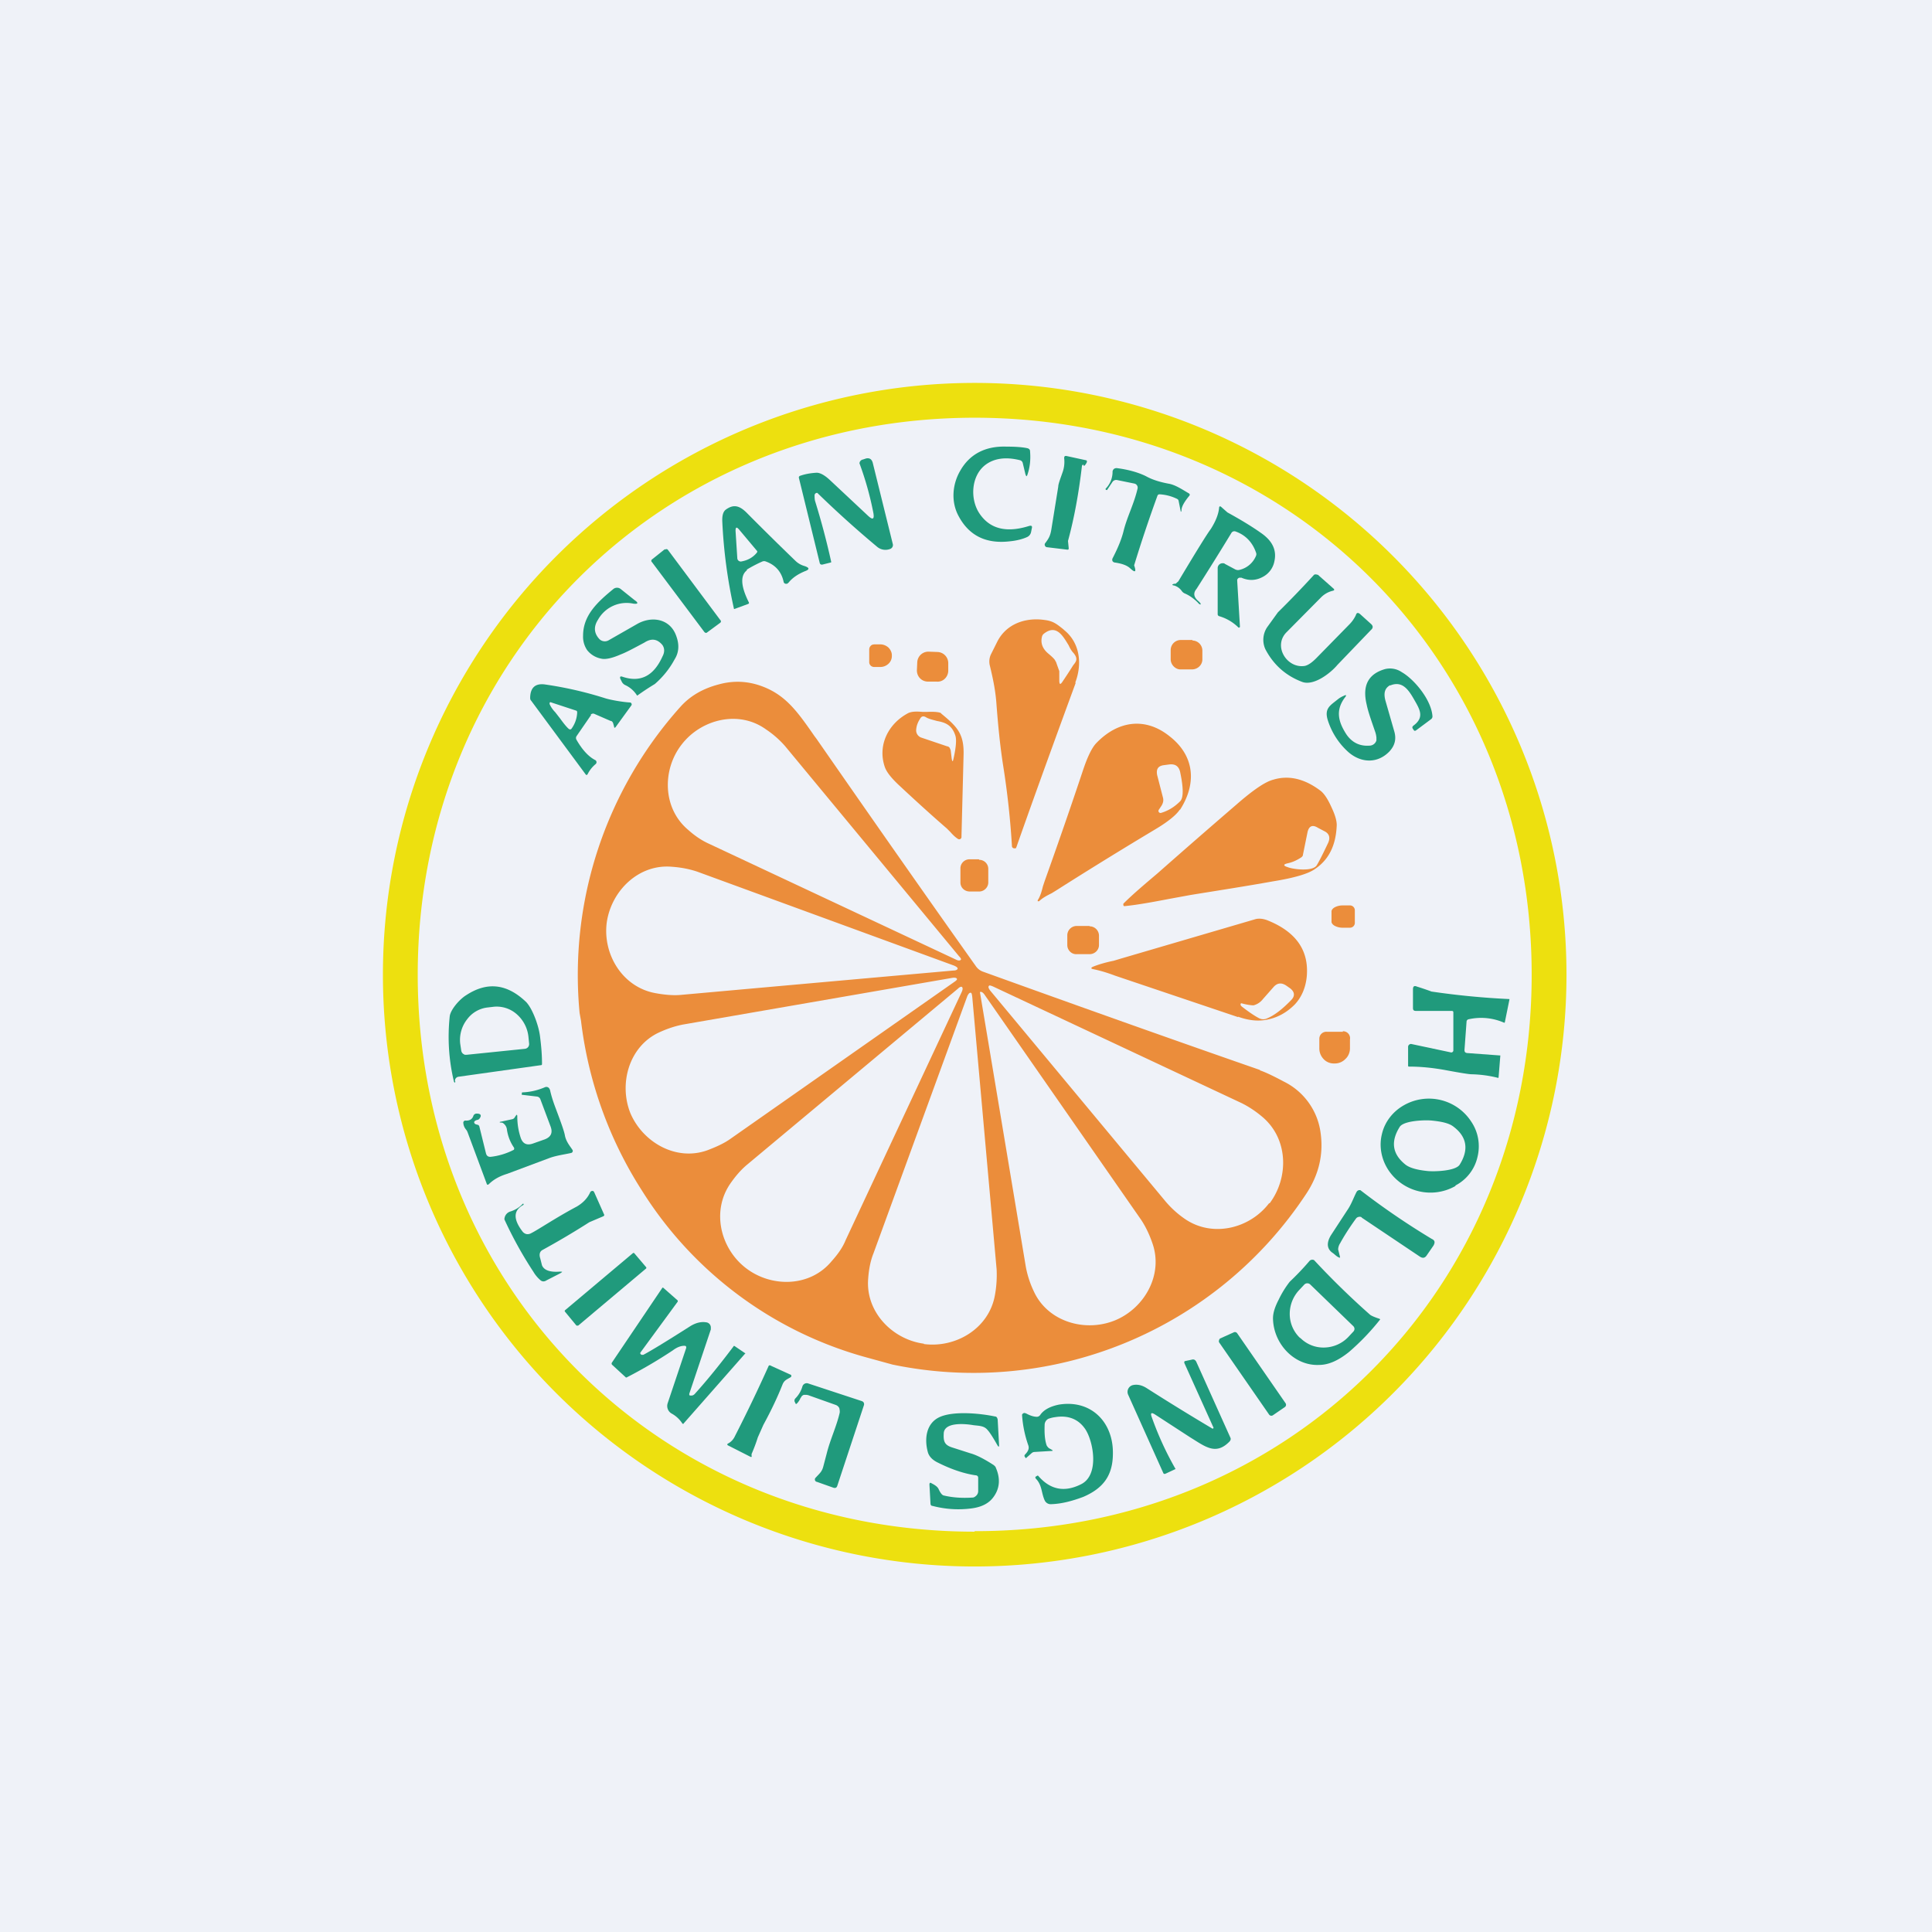
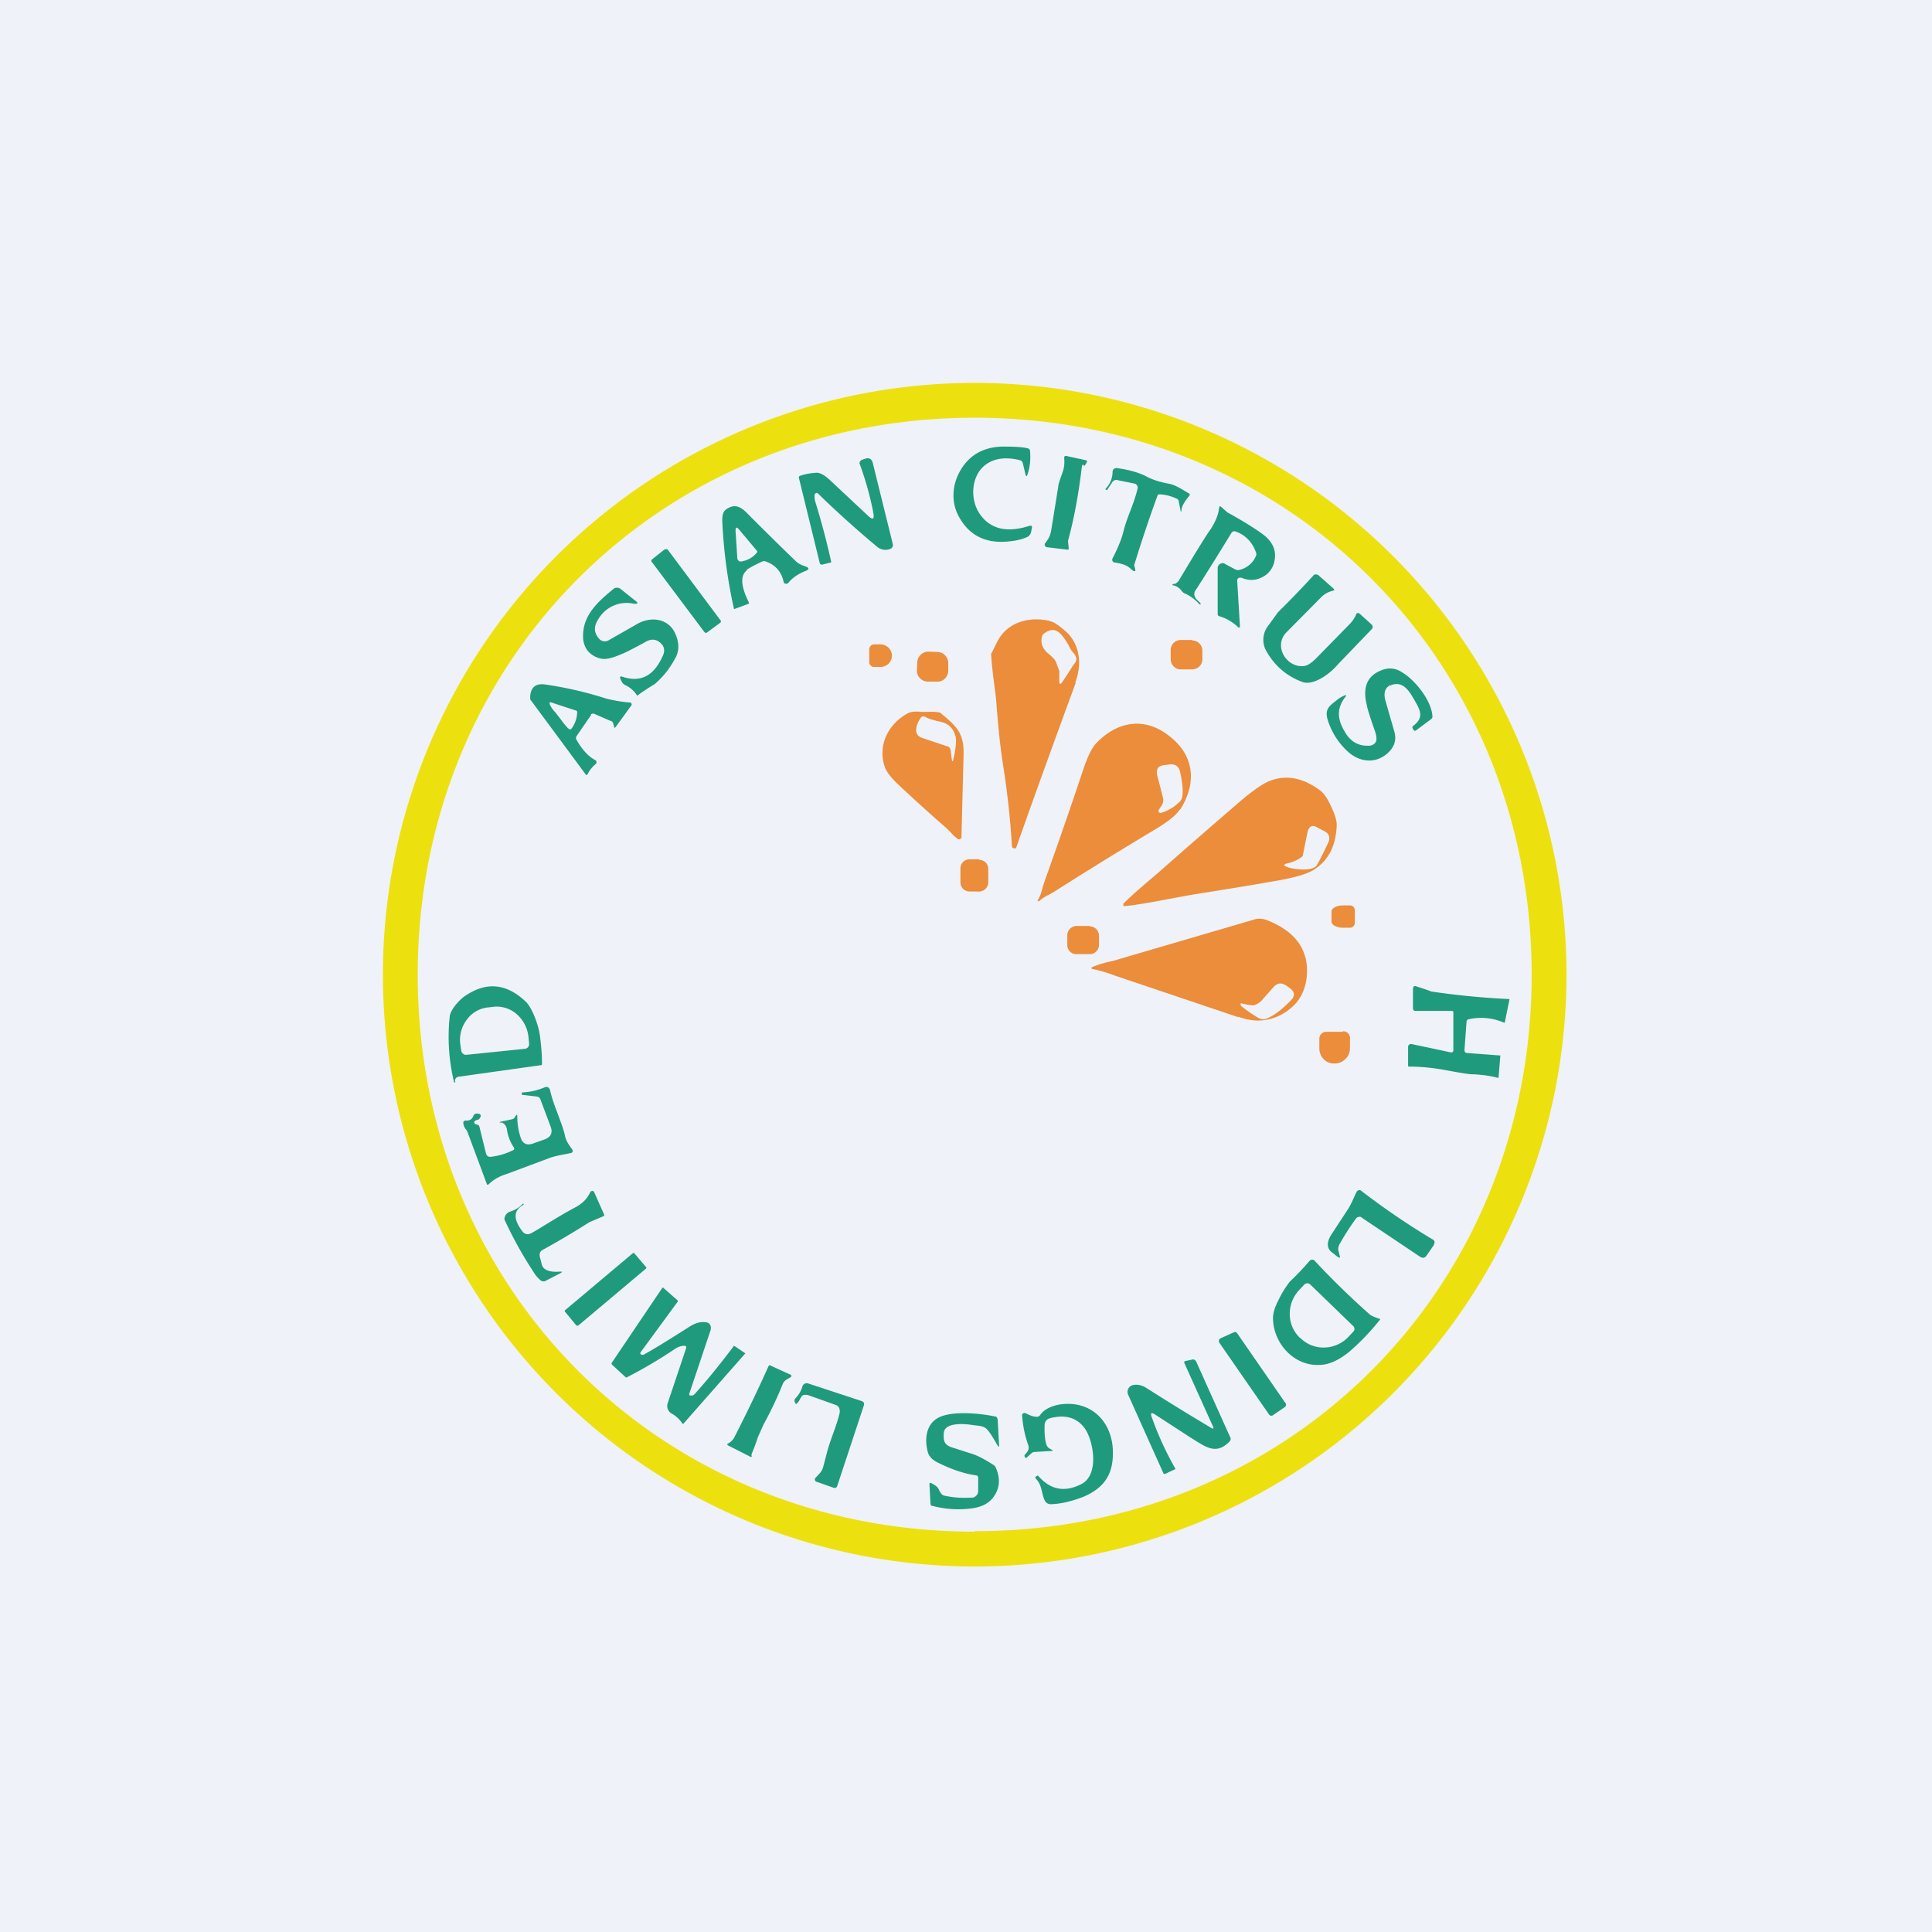
<svg xmlns="http://www.w3.org/2000/svg" viewBox="0 0 55.5 55.5">
  <path d="M 0,0 H 55.5 V 55.5 H 0 Z" fill="rgb(239, 242, 248)" />
  <path d="M 29.46,13.635 L 29.38,13.3 A 0.11,0.11 0 0,0 29.3,13.22 C 28.9,13.12 28.56,13.16 28.3,13.36 C 27.89,13.68 27.86,14.36 28.15,14.77 C 28.45,15.2 28.92,15.31 29.56,15.11 C 29.63,15.09 29.66,15.11 29.64,15.18 L 29.62,15.28 A 0.2,0.2 0 0,1 29.5,15.43 C 29.39,15.48 29.22,15.53 29.01,15.55 C 28.33,15.63 27.84,15.39 27.54,14.83 C 27.32,14.43 27.35,13.93 27.58,13.53 C 27.85,13.05 28.3,12.81 28.91,12.83 C 29.21,12.83 29.41,12.85 29.53,12.88 C 29.57,12.9 29.59,12.92 29.59,12.96 C 29.61,13.2 29.59,13.42 29.51,13.65 C 29.49,13.69 29.48,13.69 29.47,13.65 Z M 31.1,13.36 H 31.09 L 31.08,13.39 C 30.99,14.16 30.86,14.88 30.68,15.54 L 30.7,15.74 C 30.7,15.78 30.7,15.79 30.66,15.79 L 30.08,15.72 A 0.07,0.07 0 0,1 30.02,15.68 A 0.07,0.07 0 0,1 30.02,15.61 C 30.12,15.48 30.17,15.4 30.2,15.22 L 30.4,13.98 C 30.4,13.91 30.45,13.78 30.52,13.58 A 0.9,0.9 0 0,0 30.57,13.16 C 30.57,13.11 30.59,13.09 30.64,13.1 L 31.19,13.22 C 31.22,13.22 31.23,13.25 31.22,13.28 A 0.3,0.3 0 0,1 31.15,13.38 H 31.13 V 13.36 H 31.12 V 13.35 H 31.1 Z M 24.94,14.82 C 25.07,14.94 25.12,14.92 25.09,14.74 A 9.07,9.07 0 0,0 24.69,13.31 A 0.12,0.12 0 0,1 24.79,13.2 L 24.88,13.17 C 24.98,13.15 25.04,13.19 25.07,13.29 L 25.65,15.64 A 0.12,0.12 0 0,1 25.57,15.77 A 0.37,0.37 0 0,1 25.2,15.71 A 29.95,29.95 0 0,1 23.48,14.16 A 0.07,0.07 0 0,0 23.42,14.18 L 23.4,14.21 C 23.4,14.29 23.4,14.35 23.42,14.41 A 21.62,21.62 0 0,1 23.88,16.15 L 23.86,16.16 L 23.62,16.22 H 23.6 A 0.06,0.06 0 0,1 23.55,16.18 L 22.95,13.73 A 0.05,0.05 0 0,1 22.98,13.67 C 23.12,13.62 23.28,13.59 23.46,13.58 C 23.56,13.58 23.69,13.65 23.84,13.79 L 24.94,14.82 Z M 33.31,14.2 A 0.06,0.06 0 0,0 33.25,14.24 A 39.91,39.91 0 0,0 32.58,16.24 C 32.65,16.44 32.61,16.46 32.46,16.32 C 32.37,16.24 32.23,16.19 32.03,16.16 A 0.09,0.09 0 0,1 31.96,16.12 A 0.09,0.09 0 0,1 31.96,16.04 C 32.11,15.75 32.22,15.49 32.28,15.24 C 32.38,14.84 32.58,14.47 32.68,14.03 A 0.12,0.12 0 0,0 32.58,13.89 L 32.09,13.79 A 0.13,0.13 0 0,0 31.96,13.84 L 31.8,14.08 L 31.77,14.07 A 0.02,0.02 0 0,1 31.76,14.05 V 14.04 A 0.69,0.69 0 0,0 31.96,13.57 A 0.12,0.12 0 0,1 32,13.47 A 0.13,0.13 0 0,1 32.1,13.45 C 32.34,13.48 32.66,13.55 32.92,13.68 C 33.1,13.78 33.32,13.85 33.6,13.9 C 33.78,13.94 33.96,14.06 34.13,14.16 C 34.19,14.19 34.19,14.22 34.15,14.26 C 34.07,14.36 33.94,14.53 33.94,14.66 A 0.1,0.1 0 0,1 33.93,14.7 H 33.92 L 33.86,14.4 A 0.1,0.1 0 0,0 33.84,14.35 A 0.16,0.16 0 0,0 33.79,14.32 A 1.3,1.3 0 0,0 33.31,14.2 Z M 35.65,16.6 A 0.08,0.08 0 0,0 35.54,16.67 L 35.62,18.01 L 35.6,18.03 H 35.58 A 1.3,1.3 0 0,0 35.02,17.7 A 0.06,0.06 0 0,1 34.98,17.65 V 16.33 A 0.14,0.14 0 0,1 35.12,16.18 C 35.15,16.18 35.17,16.18 35.19,16.2 L 35.49,16.36 C 35.54,16.38 35.57,16.38 35.61,16.37 A 0.68,0.68 0 0,0 36.08,15.97 A 0.12,0.12 0 0,0 36.08,15.87 C 35.98,15.58 35.78,15.37 35.5,15.27 A 0.1,0.1 0 0,0 35.38,15.3 A 84.45,84.45 0 0,1 34.37,16.92 C 34.27,17.04 34.29,17.16 34.44,17.28 C 34.48,17.32 34.5,17.35 34.49,17.36 C 34.48,17.37 34.45,17.36 34.41,17.31 C 34.31,17.21 34.18,17.11 34.04,17.05 A 0.2,0.2 0 0,1 33.95,16.98 A 0.41,0.41 0 0,0 33.73,16.82 C 33.66,16.81 33.66,16.79 33.73,16.77 H 33.77 L 33.85,16.7 C 34.37,15.83 34.68,15.33 34.78,15.2 C 34.92,14.98 35,14.78 35.02,14.6 C 35.02,14.54 35.05,14.53 35.09,14.57 L 35.26,14.72 C 35.66,14.94 35.97,15.13 36.21,15.3 C 36.55,15.53 36.68,15.8 36.61,16.12 A 0.64,0.64 0 0,1 36.28,16.57 C 36.08,16.68 35.87,16.69 35.65,16.59 Z" fill="rgb(32, 154, 124)" />
  <path d="M 21.45,16.365 C 21.59,16.28 21.74,16.2 21.9,16.13 A 0.13,0.13 0 0,1 22,16.13 C 22.28,16.23 22.45,16.43 22.51,16.71 A 0.07,0.07 0 0,0 22.57,16.77 H 22.61 L 22.65,16.74 C 22.77,16.59 22.93,16.49 23.12,16.41 C 23.26,16.36 23.26,16.31 23.11,16.26 A 0.6,0.6 0 0,1 22.86,16.12 A 86.62,86.62 0 0,1 21.45,14.73 C 21.24,14.52 21.07,14.48 20.85,14.64 C 20.77,14.7 20.74,14.82 20.75,15 C 20.79,15.84 20.9,16.66 21.08,17.47 C 21.08,17.49 21.09,17.5 21.11,17.49 L 21.49,17.35 C 21.52,17.34 21.52,17.32 21.51,17.3 C 21.28,16.84 21.26,16.53 21.46,16.38 Z M 21.75,15.83 L 21.23,15.21 C 21.16,15.13 21.13,15.14 21.13,15.25 L 21.18,16.03 A 0.1,0.1 0 0,0 21.29,16.13 C 21.47,16.1 21.62,16.02 21.73,15.89 C 21.75,15.87 21.76,15.85 21.75,15.83 Z" fill="rgb(32, 154, 124)" fill-rule="evenodd" />
  <path d="M 19.1,15.775 L 18.73,16.07 A 0.05,0.05 0 0,0 18.73,16.15 L 20.23,18.15 C 20.25,18.18 20.29,18.19 20.31,18.17 L 20.69,17.89 A 0.05,0.05 0 0,0 20.69,17.81 L 19.19,15.8 A 0.05,0.05 0 0,0 19.11,15.79 Z M 37.48,19.13 C 37.58,19.11 37.69,19.03 37.81,18.91 L 38.76,17.94 A 0.95,0.95 0 0,0 38.95,17.67 C 38.97,17.6 39.01,17.59 39.07,17.64 L 39.38,17.92 C 39.45,17.98 39.45,18.04 39.38,18.1 L 38.42,19.1 C 38.22,19.34 37.74,19.71 37.41,19.59 C 36.93,19.41 36.58,19.09 36.35,18.65 A 0.65,0.65 0 0,1 36.4,18.02 L 36.71,17.59 A 28.42,28.42 0 0,0 37.75,16.51 A 0.11,0.11 0 0,1 37.84,16.51 C 37.85,16.51 37.87,16.51 37.88,16.53 L 38.31,16.91 C 38.34,16.94 38.33,16.96 38.29,16.97 A 0.7,0.7 0 0,0 37.95,17.16 L 36.96,18.16 C 36.56,18.56 36.97,19.21 37.48,19.13 Z M 18.3,19.98 A 0.78,0.78 0 0,0 17.96,19.68 A 0.21,0.21 0 0,1 17.86,19.58 L 17.82,19.5 C 17.8,19.44 17.82,19.42 17.88,19.44 C 18.44,19.63 18.8,19.37 19.03,18.86 C 19.1,18.73 19.09,18.62 19.03,18.53 C 18.88,18.35 18.71,18.33 18.51,18.46 C 18.21,18.62 17.99,18.74 17.83,18.8 C 17.58,18.91 17.39,18.95 17.27,18.92 A 0.67,0.67 0 0,1 16.87,18.68 A 0.68,0.68 0 0,1 16.75,18.26 C 16.75,17.67 17.17,17.29 17.62,16.92 A 0.17,0.17 0 0,1 17.83,16.92 L 18.23,17.24 C 18.35,17.32 18.33,17.36 18.19,17.34 A 0.94,0.94 0 0,0 17.18,17.8 C 17.05,18 17.06,18.19 17.22,18.36 A 0.22,0.22 0 0,0 17.49,18.39 L 18.33,17.91 C 18.77,17.68 19.27,17.8 19.43,18.28 C 19.52,18.53 19.5,18.75 19.38,18.94 A 2.5,2.5 0 0,1 18.81,19.65 A 7.26,7.26 0 0,0 18.31,19.98 Z" fill="rgb(32, 154, 124)" />
-   <path d="M 30.89,19.605 C 31.09,19.08 31.03,18.47 30.57,18.1 L 30.55,18.08 C 30.35,17.92 30.25,17.84 30.01,17.81 C 29.46,17.73 28.91,17.92 28.65,18.43 L 28.47,18.79 C 28.42,18.89 28.41,19 28.43,19.1 C 28.52,19.47 28.59,19.8 28.62,20.16 C 28.67,20.83 28.73,21.44 28.82,22.01 A 23.75,23.75 0 0,1 29.07,24.31 C 29.07,24.34 29.1,24.37 29.14,24.37 H 29.18 L 29.2,24.33 C 29.48,23.53 30.04,21.96 30.9,19.62 Z M 30.33,19 L 30.43,19.28 V 19.54 C 30.43,19.67 30.46,19.68 30.53,19.57 A 15.42,15.42 0 0,0 30.83,19.11 C 30.91,19.01 30.98,18.93 30.84,18.76 C 30.79,18.71 30.74,18.63 30.7,18.54 C 30.53,18.26 30.34,17.92 29.98,18.21 A 0.16,0.16 0 0,0 29.93,18.3 C 29.89,18.48 29.95,18.64 30.12,18.78 C 30.24,18.88 30.32,18.96 30.32,19 Z" fill="rgb(235, 141, 59)" fill-rule="evenodd" />
+   <path d="M 30.89,19.605 C 31.09,19.08 31.03,18.47 30.57,18.1 L 30.55,18.08 C 30.35,17.92 30.25,17.84 30.01,17.81 C 29.46,17.73 28.91,17.92 28.65,18.43 L 28.47,18.79 C 28.52,19.47 28.59,19.8 28.62,20.16 C 28.67,20.83 28.73,21.44 28.82,22.01 A 23.75,23.75 0 0,1 29.07,24.31 C 29.07,24.34 29.1,24.37 29.14,24.37 H 29.18 L 29.2,24.33 C 29.48,23.53 30.04,21.96 30.9,19.62 Z M 30.33,19 L 30.43,19.28 V 19.54 C 30.43,19.67 30.46,19.68 30.53,19.57 A 15.42,15.42 0 0,0 30.83,19.11 C 30.91,19.01 30.98,18.93 30.84,18.76 C 30.79,18.71 30.74,18.63 30.7,18.54 C 30.53,18.26 30.34,17.92 29.98,18.21 A 0.16,0.16 0 0,0 29.93,18.3 C 29.89,18.48 29.95,18.64 30.12,18.78 C 30.24,18.88 30.32,18.96 30.32,19 Z" fill="rgb(235, 141, 59)" fill-rule="evenodd" />
  <path d="M 34.25,18.385 H 33.93 A 0.29,0.29 0 0,0 33.63,18.67 V 18.94 C 33.63,19.09 33.76,19.23 33.91,19.23 H 34.24 C 34.4,19.23 34.53,19.11 34.54,18.96 V 18.69 A 0.29,0.29 0 0,0 34.26,18.4 Z M 24.97,18.65 A 0.15,0.15 0 0,1 25.06,18.52 L 25.11,18.51 H 25.28 C 25.37,18.51 25.45,18.54 25.52,18.6 C 25.58,18.66 25.62,18.74 25.62,18.82 V 18.84 A 0.3,0.3 0 0,1 25.52,19.07 A 0.34,0.34 0 0,1 25.28,19.16 H 25.11 A 0.14,0.14 0 0,1 24.97,19.01 V 18.65 Z M 26.94,18.73 L 26.68,18.72 A 0.32,0.32 0 0,0 26.35,19.02 L 26.34,19.24 C 26.33,19.42 26.46,19.57 26.64,19.58 H 26.9 C 27.08,19.6 27.23,19.46 27.24,19.28 V 19.06 A 0.32,0.32 0 0,0 26.94,18.73 Z" fill="rgb(235, 141, 59)" />
  <path d="M 39.93,19.685 C 39.78,19.77 39.74,19.91 39.8,20.13 L 40.05,21 C 40.12,21.23 40.07,21.42 39.91,21.59 C 39.57,21.94 39.1,21.92 38.74,21.61 A 2.06,2.06 0 0,1 38.15,20.71 C 38.03,20.35 38.21,20.27 38.43,20.09 A 0.67,0.67 0 0,1 38.6,19.99 C 38.67,19.95 38.69,19.97 38.64,20.03 C 38.36,20.4 38.44,20.73 38.68,21.1 C 38.84,21.33 39.06,21.44 39.34,21.42 A 0.21,0.21 0 0,0 39.54,21.27 V 21.19 A 0.68,0.68 0 0,0 39.5,21.01 C 39.39,20.69 39.3,20.44 39.26,20.24 C 39.13,19.7 39.3,19.36 39.79,19.22 A 0.6,0.6 0 0,1 40.27,19.31 C 40.62,19.51 41.12,20.1 41.15,20.58 A 0.1,0.1 0 0,1 41.11,20.66 L 40.68,20.98 C 40.65,21 40.63,21 40.61,20.97 L 40.59,20.94 C 40.56,20.9 40.57,20.87 40.61,20.84 C 40.93,20.6 40.78,20.37 40.62,20.09 S 40.28,19.55 39.94,19.69 Z" fill="rgb(32, 154, 124)" />
  <path d="M 16.97,20.525 C 17.01,20.5 17.04,20.49 17.08,20.51 L 17.54,20.71 C 17.58,20.71 17.61,20.75 17.62,20.8 L 17.64,20.87 C 17.64,20.91 17.66,20.92 17.69,20.88 L 18.14,20.26 A 0.05,0.05 0 0,0 18.14,20.21 A 0.05,0.05 0 0,0 18.1,20.18 C 17.9,20.17 17.55,20.11 17.39,20.06 A 10.8,10.8 0 0,0 15.64,19.66 C 15.37,19.63 15.24,19.76 15.23,20.03 C 15.23,20.07 15.23,20.1 15.26,20.13 L 16.82,22.24 C 16.84,22.27 16.86,22.27 16.88,22.24 A 0.9,0.9 0 0,1 17.11,21.95 A 0.07,0.07 0 0,0 17.09,21.83 C 16.9,21.73 16.72,21.53 16.56,21.25 A 0.1,0.1 0 0,1 16.56,21.15 L 16.98,20.54 Z M 15.79,20.23 A 0.8,0.8 0 0,0 15.95,20.46 L 16.09,20.64 C 16.17,20.75 16.26,20.87 16.34,20.94 C 16.37,20.96 16.4,20.96 16.42,20.93 C 16.52,20.79 16.57,20.64 16.58,20.48 C 16.58,20.44 16.58,20.42 16.54,20.41 L 15.84,20.18 C 15.8,20.16 15.78,20.18 15.79,20.23 Z" fill="rgb(32, 154, 124)" fill-rule="evenodd" />
  <path d="M 27.03,20.485 C 26.99,20.46 26.86,20.44 26.64,20.45 H 26.5 C 26.37,20.44 26.22,20.43 26.1,20.48 C 25.52,20.78 25.2,21.41 25.42,22.04 C 25.47,22.18 25.61,22.36 25.85,22.58 C 26.3,23 26.75,23.41 27.2,23.8 L 27.3,23.9 C 27.36,23.97 27.44,24.05 27.52,24.1 A 0.07,0.07 0 0,0 27.59,24.1 A 0.07,0.07 0 0,0 27.62,24.03 L 27.68,21.7 C 27.7,21.08 27.5,20.88 27.04,20.5 Z M 27.28,21.48 L 27.31,21.55 L 27.34,21.8 C 27.36,21.89 27.37,21.89 27.39,21.8 C 27.46,21.49 27.48,21.27 27.45,21.15 C 27.35,20.81 27.13,20.75 26.91,20.71 C 26.81,20.68 26.7,20.66 26.61,20.61 C 26.53,20.56 26.47,20.57 26.43,20.65 C 26.37,20.74 26.33,20.84 26.32,20.95 A 0.22,0.22 0 0,0 26.47,21.19 L 27.21,21.44 C 27.24,21.44 27.26,21.46 27.28,21.48 Z M 33.9,23.26 C 34.38,22.51 34.32,21.72 33.61,21.16 C 32.91,20.59 32.12,20.7 31.5,21.34 C 31.37,21.47 31.24,21.74 31.11,22.13 C 30.87,22.85 30.51,23.91 30.01,25.31 L 29.96,25.46 C 29.93,25.58 29.89,25.74 29.81,25.86 V 25.89 H 29.85 C 29.95,25.79 30.09,25.72 30.21,25.66 L 30.34,25.58 C 31.6,24.78 32.56,24.2 33.21,23.81 C 33.56,23.6 33.79,23.41 33.89,23.26 Z M 33.41,22.92 C 33.43,23 33.41,23.07 33.37,23.14 L 33.29,23.26 A 0.06,0.06 0 0,0 33.29,23.33 A 0.06,0.06 0 0,0 33.36,23.35 C 33.56,23.29 33.74,23.18 33.9,23.02 C 34,22.92 34,22.64 33.9,22.17 C 33.86,22.01 33.76,21.94 33.59,21.96 L 33.44,21.98 C 33.27,22 33.21,22.09 33.24,22.26 L 33.41,22.92 Z M 38.4,23.7 C 38.4,23.57 38.35,23.4 38.24,23.17 C 38.14,22.95 38.04,22.8 37.94,22.72 C 37.48,22.37 37.02,22.26 36.57,22.4 C 36.34,22.46 35.99,22.7 35.51,23.12 A 240.87,240.87 0 0,0 33.25,25.09 C 32.92,25.37 32.55,25.68 32.27,25.96 V 25.98 A 0.05,0.05 0 0,0 32.29,26.03 H 32.31 C 32.71,25.99 33.18,25.9 33.6,25.82 L 34.2,25.71 C 35,25.58 35.78,25.46 36.56,25.32 C 37.18,25.22 37.59,25.1 37.78,24.96 C 38.18,24.69 38.38,24.27 38.4,23.7 Z M 37.56,23.91 L 37.43,24.55 C 37.43,24.58 37.41,24.61 37.38,24.63 C 37.26,24.71 37.13,24.77 36.99,24.8 C 36.86,24.83 36.86,24.87 36.99,24.91 C 37.13,24.97 37.72,25.05 37.83,24.85 C 37.93,24.68 38.03,24.47 38.15,24.22 C 38.22,24.07 38.19,23.95 38.05,23.88 L 37.86,23.78 C 37.7,23.68 37.6,23.73 37.56,23.91 Z" fill="rgb(235, 141, 59)" fill-rule="evenodd" />
  <path d="M 28.12,24.685 H 27.85 A 0.26,0.26 0 0,0 27.59,24.96 V 25.35 C 27.59,25.5 27.71,25.61 27.86,25.61 H 28.13 C 28.27,25.61 28.39,25.49 28.39,25.35 V 24.96 A 0.26,0.26 0 0,0 28.13,24.7 Z M 38.92,26.5 A 0.14,0.14 0 0,1 38.78,26.65 H 38.57 A 0.48,0.48 0 0,1 38.35,26.6 C 38.29,26.57 38.25,26.52 38.25,26.48 V 26.18 C 38.25,26.14 38.29,26.09 38.35,26.06 A 0.48,0.48 0 0,1 38.57,26.01 H 38.77 A 0.14,0.14 0 0,1 38.92,26.15 V 26.51 Z M 31.3,26.6 H 30.93 A 0.27,0.27 0 0,0 30.66,26.88 V 27.15 C 30.66,27.3 30.79,27.42 30.93,27.41 H 31.3 C 31.45,27.41 31.57,27.29 31.57,27.15 V 26.87 A 0.27,0.27 0 0,0 31.3,26.61 Z" fill="rgb(235, 141, 59)" />
  <path d="M 35.56,29.205 C 35.85,29.31 36.11,29.34 36.35,29.3 C 36.67,29.25 36.95,29.1 37.19,28.86 C 37.39,28.65 37.51,28.37 37.54,28.04 C 37.6,27.31 37.24,26.78 36.44,26.45 C 36.3,26.39 36.18,26.38 36.08,26.4 L 32.19,27.54 L 31.99,27.6 C 31.79,27.64 31.57,27.7 31.4,27.77 C 31.33,27.8 31.34,27.83 31.4,27.84 C 31.6,27.88 31.8,27.94 32.04,28.03 L 35.57,29.22 Z M 36.15,29.24 C 36.22,29.28 36.29,29.29 36.36,29.27 C 36.58,29.19 36.82,29.01 37.09,28.73 C 37.21,28.61 37.19,28.49 37.06,28.39 L 36.96,28.32 C 36.82,28.22 36.69,28.23 36.58,28.36 L 36.28,28.7 A 0.5,0.5 0 0,1 36.01,28.88 C 35.96,28.88 35.84,28.87 35.66,28.82 L 35.64,28.83 V 28.84 C 35.63,28.86 35.64,28.89 35.68,28.92 C 35.86,29.06 36.02,29.17 36.15,29.24 Z" fill="rgb(235, 141, 59)" fill-rule="evenodd" />
  <path d="M 41.13,28.485 A 22.5,22.5 0 0,0 43.36,28.7 A 0.04,0.04 0 0,1 43.36,28.72 L 43.23,29.36 A 0.02,0.02 0 0,1 43.21,29.38 A 1.64,1.64 0 0,0 42.19,29.28 A 0.08,0.08 0 0,0 42.15,29.3 A 0.07,0.07 0 0,0 42.13,29.34 L 42.07,30.16 C 42.07,30.22 42.09,30.24 42.14,30.25 L 43.09,30.32 H 43.1 L 43.05,30.94 C 43.05,30.96 43.04,30.97 43.02,30.96 A 3.39,3.39 0 0,0 42.27,30.86 C 42.2,30.86 41.95,30.82 41.52,30.74 C 41.19,30.68 40.84,30.64 40.49,30.64 C 40.46,30.64 40.45,30.64 40.45,30.61 V 30.07 A 0.08,0.08 0 0,1 40.48,30.01 A 0.08,0.08 0 0,1 40.54,29.99 L 41.67,30.23 A 0.06,0.06 0 0,0 41.75,30.17 V 29.08 C 41.75,29.05 41.73,29.04 41.7,29.04 H 40.67 C 40.61,29.04 40.59,29.01 40.59,28.96 V 28.42 C 40.59,28.33 40.63,28.31 40.7,28.34 A 8.61,8.61 0 0,1 41.14,28.49 Z" fill="rgb(32, 154, 124)" />
-   <path d="M 36.19,30.735 C 33.93,29.95 31.28,29.01 28.23,27.91 A 0.42,0.42 0 0,1 28.03,27.75 C 26.66,25.82 25.14,23.65 23.46,21.23 L 23.4,21.15 C 22.9,20.43 22.56,19.95 21.85,19.7 C 21.45,19.56 21.05,19.55 20.65,19.66 C 20.19,19.78 19.83,19.99 19.55,20.3 A 11.54,11.54 0 0,0 16.65,29.1 L 16.69,29.32 A 11.57,11.57 0 0,0 18.44,34.2 A 11.06,11.06 0 0,0 24.84,38.98 L 25.64,39.2 A 11.45,11.45 0 0,0 37.52,34.3 C 37.88,33.76 38.02,33.18 37.94,32.57 A 1.92,1.92 0 0,0 36.88,31.07 C 36.58,30.91 36.35,30.8 36.2,30.75 Z M 27.47,27.57 C 27.53,27.6 27.58,27.6 27.6,27.57 C 27.62,27.56 27.6,27.52 27.55,27.47 L 22.55,21.43 A 2.77,2.77 0 0,0 22,20.95 C 21.22,20.39 20.14,20.66 19.58,21.39 C 19.02,22.11 19.03,23.22 19.77,23.84 C 19.97,24.02 20.17,24.15 20.37,24.24 L 27.47,27.57 Z M 17.43,26.5 C 17.56,25.59 18.35,24.81 19.31,24.9 C 19.59,24.92 19.82,24.97 20.03,25.04 L 27.41,27.74 C 27.48,27.77 27.51,27.8 27.51,27.82 C 27.51,27.85 27.47,27.88 27.39,27.88 A 8995,8995 0 0,0 19.56,28.58 C 19.35,28.6 19.1,28.58 18.83,28.53 C 17.88,28.36 17.31,27.41 17.43,26.5 Z M 18.93,29.66 C 18.07,30.06 17.77,31.13 18.11,31.98 C 18.47,32.82 19.43,33.37 20.33,33.04 C 20.59,32.94 20.81,32.84 20.99,32.71 L 27.41,28.21 C 27.47,28.17 27.5,28.14 27.49,28.12 C 27.48,28.09 27.43,28.08 27.36,28.09 L 19.63,29.43 C 19.42,29.47 19.19,29.54 18.93,29.66 Z M 36.46,34.56 C 35.9,35.3 34.82,35.56 34.03,35.01 A 2.8,2.8 0 0,1 33.48,34.51 L 28.44,28.45 C 28.4,28.39 28.38,28.35 28.41,28.32 C 28.42,28.3 28.46,28.31 28.53,28.34 L 35.67,31.69 C 35.87,31.79 36.07,31.92 36.27,32.09 C 37.02,32.73 37.02,33.84 36.47,34.57 Z M 20.98,34 C 20.43,34.8 20.7,35.87 21.43,36.43 S 23.27,36.98 23.89,36.23 C 24.07,36.03 24.21,35.83 24.29,35.63 L 27.63,28.49 C 27.66,28.42 27.66,28.37 27.63,28.35 C 27.61,28.34 27.57,28.35 27.52,28.4 L 21.47,33.45 C 21.3,33.59 21.14,33.77 20.98,34 Z M 26.54,38.6 C 25.64,38.48 24.86,37.69 24.94,36.73 C 24.96,36.45 25.01,36.21 25.09,36.01 L 27.79,28.61 C 27.82,28.55 27.85,28.51 27.89,28.52 C 27.91,28.52 27.92,28.56 27.93,28.64 L 28.63,36.47 C 28.64,36.69 28.63,36.94 28.58,37.21 C 28.41,38.16 27.46,38.73 26.54,38.61 Z M 29.7,37.1 C 30.1,37.97 31.17,38.28 32.03,37.93 C 32.88,37.58 33.43,36.61 33.1,35.7 C 33.01,35.44 32.9,35.22 32.78,35.04 L 28.28,28.57 C 28.23,28.5 28.18,28.48 28.15,28.5 A 9567.64,9567.64 0 0,1 29.47,36.4 C 29.51,36.61 29.58,36.85 29.7,37.1 Z" fill="rgb(235, 141, 59)" fill-rule="evenodd" />
  <path d="M 13.07,31.055 V 31.03 A 0.12,0.12 0 0,1 13.18,30.93 L 15.53,30.6 C 15.56,30.6 15.57,30.59 15.57,30.56 C 15.57,30.31 15.55,30.07 15.52,29.83 C 15.5,29.63 15.45,29.46 15.39,29.29 C 15.3,29.05 15.21,28.89 15.12,28.79 C 14.57,28.26 14,28.19 13.39,28.59 C 13.21,28.7 12.95,28.99 12.92,29.19 A 5.52,5.52 0 0,0 13.04,31.07 C 13.06,31.11 13.07,31.11 13.08,31.07 Z M 13.35,30.3 H 13.41 L 15.07,30.13 A 0.14,0.14 0 0,0 15.17,30.08 A 0.14,0.14 0 0,0 15.2,29.98 L 15.18,29.78 A 1,1 0 0,0 14.85,29.14 A 0.87,0.87 0 0,0 14.19,28.92 L 14.02,28.94 A 0.85,0.85 0 0,0 13.42,29.28 A 0.96,0.96 0 0,0 13.22,29.98 L 13.25,30.18 A 0.15,0.15 0 0,0 13.3,30.27 L 13.35,30.3 Z" fill="rgb(32, 154, 124)" fill-rule="evenodd" />
  <path d="M 38.57,29.625 A 0.2,0.2 0 0,1 38.78,29.86 V 30.12 C 38.78,30.23 38.73,30.35 38.65,30.42 A 0.42,0.42 0 0,1 38.35,30.55 H 38.31 A 0.4,0.4 0 0,1 38.01,30.41 A 0.44,0.44 0 0,1 37.9,30.11 V 29.84 A 0.2,0.2 0 0,1 38.12,29.64 H 38.58 Z" fill="rgb(235, 141, 59)" />
  <path d="M 13.37,32.425 A 0.31,0.31 0 0,1 13.31,32.26 A 0.06,0.06 0 0,1 13.37,32.19 C 13.49,32.2 13.57,32.15 13.6,32.05 A 0.1,0.1 0 0,1 13.7,31.99 C 13.82,31.99 13.84,32.05 13.77,32.14 A 0.1,0.1 0 0,1 13.72,32.17 A 0.2,0.2 0 0,0 13.66,32.19 C 13.61,32.22 13.61,32.25 13.65,32.29 L 13.71,32.31 C 13.74,32.31 13.76,32.33 13.77,32.36 L 13.96,33.13 C 13.98,33.21 14.03,33.24 14.11,33.23 A 1.9,1.9 0 0,0 14.76,33.03 A 0.06,0.06 0 0,0 14.76,32.96 A 1.2,1.2 0 0,1 14.56,32.43 A 0.26,0.26 0 0,0 14.46,32.27 A 0.1,0.1 0 0,0 14.42,32.25 C 14.34,32.25 14.33,32.23 14.4,32.22 L 14.72,32.15 C 14.75,32.14 14.78,32.12 14.79,32.09 L 14.82,32.05 C 14.84,32.01 14.86,32.02 14.86,32.07 C 14.86,32.31 14.9,32.51 14.96,32.69 C 15.02,32.86 15.14,32.91 15.31,32.85 L 15.65,32.73 C 15.83,32.66 15.88,32.54 15.82,32.37 L 15.52,31.57 A 0.12,0.12 0 0,0 15.42,31.5 L 15,31.45 C 14.99,31.45 14.98,31.45 14.99,31.43 V 31.4 L 15,31.38 H 15.02 C 15.24,31.37 15.45,31.32 15.66,31.23 A 0.1,0.1 0 0,1 15.78,31.27 L 15.8,31.31 C 15.83,31.45 15.88,31.62 15.96,31.83 C 16.11,32.23 16.21,32.5 16.23,32.63 C 16.27,32.81 16.38,32.93 16.45,33.04 A 0.06,0.06 0 0,1 16.41,33.12 C 16.24,33.16 16,33.19 15.8,33.26 L 14.57,33.72 C 14.34,33.79 14.17,33.89 14.04,34.02 C 14.01,34.04 13.99,34.04 13.98,34 L 13.43,32.52 A 0.25,0.25 0 0,0 13.38,32.44 Z" fill="rgb(32, 154, 124)" />
-   <path d="M 41.81,34.055 C 42.13,33.89 42.36,33.59 42.44,33.25 C 42.53,32.9 42.47,32.53 42.27,32.23 A 1.45,1.45 0 0,0 40.33,31.75 C 40.01,31.93 39.78,32.23 39.7,32.57 C 39.61,32.92 39.68,33.29 39.87,33.59 A 1.45,1.45 0 0,0 41.81,34.07 Z M 40.38,33.46 C 40.5,33.55 40.71,33.61 41.01,33.64 C 41.21,33.66 41.81,33.64 41.93,33.46 C 42.2,33.03 42.14,32.66 41.76,32.37 C 41.64,32.27 41.43,32.22 41.13,32.19 C 40.93,32.17 40.33,32.19 40.21,32.37 C 39.94,32.8 40,33.16 40.38,33.46 Z" fill="rgb(32, 154, 124)" fill-rule="evenodd" />
  <path d="M 39.11,34.965 A 0.12,0.12 0 0,0 39.02,34.96 A 0.12,0.12 0 0,0 38.95,35.01 C 38.76,35.27 38.61,35.51 38.5,35.71 A 0.36,0.36 0 0,0 38.44,35.89 L 38.49,36.09 C 38.5,36.13 38.49,36.14 38.46,36.12 C 38.4,36.1 38.34,36.03 38.28,35.99 C 38.12,35.88 38.1,35.71 38.23,35.49 L 38.7,34.77 C 38.82,34.6 38.89,34.39 38.97,34.24 A 0.1,0.1 0 0,1 39.08,34.19 A 21.62,21.62 0 0,0 41.13,35.59 C 41.22,35.63 41.23,35.69 41.18,35.78 L 40.98,36.07 C 40.93,36.14 40.87,36.15 40.79,36.1 L 39.12,34.98 Z M 15.25,35.43 C 15.47,35.32 15.95,34.99 16.57,34.66 C 16.74,34.56 16.87,34.43 16.95,34.26 A 0.07,0.07 0 0,1 17.05,34.22 L 17.07,34.25 L 17.35,34.88 C 17.37,34.91 17.35,34.93 17.33,34.94 L 16.93,35.11 C 16.43,35.43 15.98,35.69 15.58,35.91 C 15.51,35.95 15.48,36.03 15.52,36.15 L 15.57,36.35 C 15.63,36.49 15.8,36.55 16.07,36.53 C 16.17,36.53 16.17,36.53 16.09,36.58 L 15.7,36.78 C 15.64,36.82 15.58,36.82 15.53,36.78 A 0.95,0.95 0 0,1 15.32,36.53 A 11.4,11.4 0 0,1 14.49,35.03 A 0.24,0.24 0 0,1 14.67,34.8 C 14.79,34.76 14.9,34.7 15,34.6 C 15.01,34.58 15.02,34.58 15.03,34.58 H 15.04 V 34.61 C 14.74,34.77 14.74,35.03 15.02,35.39 C 15.05,35.42 15.08,35.44 15.12,35.45 A 0.2,0.2 0 0,0 15.25,35.43 Z M 18.18,36 L 16.23,37.64 A 0.03,0.03 0 0,0 16.23,37.68 L 16.56,38.08 H 16.61 L 18.56,36.44 A 0.03,0.03 0 0,0 18.56,36.4 L 18.22,36 A 0.03,0.03 0 0,0 18.18,36 Z" fill="rgb(32, 154, 124)" />
  <path d="M 39.63,37.885 C 39.49,37.84 39.4,37.8 39.36,37.77 A 22.94,22.94 0 0,1 37.75,36.2 A 0.11,0.11 0 0,0 37.62,36.22 C 37.45,36.42 37.26,36.62 37.05,36.82 A 2.8,2.8 0 0,0 36.73,37.34 C 36.62,37.55 36.56,37.74 36.57,37.91 C 36.6,38.62 37.19,39.24 37.89,39.21 C 38.17,39.21 38.45,39.08 38.75,38.84 A 6.75,6.75 0 0,0 39.65,37.9 Z M 38.91,38.17 A 0.12,0.12 0 0,0 38.87,38.09 L 37.64,36.9 A 0.12,0.12 0 0,0 37.47,36.9 L 37.32,37.06 A 1,1 0 0,0 37.05,37.75 A 0.95,0.95 0 0,0 37.33,38.42 L 37.37,38.45 A 0.93,0.93 0 0,0 38.05,38.71 A 0.98,0.98 0 0,0 38.73,38.41 L 38.87,38.26 A 0.12,0.12 0 0,0 38.91,38.17 Z" fill="rgb(32, 154, 124)" fill-rule="evenodd" />
  <path d="M 19.83,40.085 C 19.88,40.1 19.93,40.08 19.97,40.03 C 20.34,39.62 20.7,39.17 21.07,38.68 C 21.07,38.66 21.1,38.66 21.12,38.68 L 21.4,38.87 C 21.41,38.87 21.42,38.88 21.4,38.89 L 19.64,40.89 C 19.63,40.91 19.62,40.91 19.6,40.89 A 0.85,0.85 0 0,0 19.3,40.61 A 0.25,0.25 0 0,1 19.18,40.31 L 19.71,38.73 C 19.72,38.69 19.71,38.66 19.66,38.66 C 19.56,38.66 19.45,38.7 19.33,38.79 A 13.6,13.6 0 0,1 18,39.57 H 17.98 L 17.6,39.22 C 17.57,39.2 17.56,39.17 17.58,39.14 L 19.03,36.99 H 19.05 L 19.47,37.36 V 37.39 L 18.4,38.85 C 18.38,38.88 18.4,38.9 18.43,38.92 H 18.48 C 18.69,38.81 19.15,38.53 19.84,38.09 C 20.01,37.99 20.16,37.96 20.31,37.99 A 0.15,0.15 0 0,1 20.42,38.13 V 38.19 L 19.8,40.04 V 40.06 A 0.04,0.04 0 0,0 19.82,40.09 H 19.84 Z M 35.05,38.45 L 35.45,38.27 A 0.08,0.08 0 0,1 35.54,38.3 L 36.93,40.31 A 0.08,0.08 0 0,1 36.91,40.42 L 36.56,40.66 A 0.08,0.08 0 0,1 36.46,40.64 L 35.02,38.56 A 0.08,0.08 0 0,1 35.02,38.5 A 0.08,0.08 0 0,1 35.05,38.45 Z M 33.09,40.72 A 9.02,9.02 0 0,0 33.77,42.2 L 33.47,42.34 C 33.44,42.34 33.43,42.34 33.42,42.32 L 32.41,40.07 A 0.2,0.2 0 0,1 32.54,39.79 C 32.67,39.76 32.8,39.79 32.93,39.87 A 69.36,69.36 0 0,0 34.83,41.04 H 34.84 A 0.03,0.03 0 0,0 34.85,40.99 L 34.02,39.15 C 34.02,39.12 34.02,39.11 34.04,39.1 L 34.23,39.06 C 34.29,39.04 34.34,39.06 34.37,39.13 L 35.35,41.31 C 35.36,41.34 35.35,41.37 35.33,41.4 C 34.93,41.82 34.63,41.56 34.19,41.29 L 33.19,40.64 C 33.07,40.56 33.04,40.59 33.09,40.72 Z M 21.59,41.77 V 41.82 C 21.6,41.85 21.59,41.86 21.56,41.85 L 20.93,41.53 C 20.88,41.51 20.88,41.48 20.93,41.46 A 0.45,0.45 0 0,0 21.11,41.26 A 44.3,44.3 0 0,0 22.08,39.24 C 22.09,39.22 22.11,39.21 22.16,39.24 L 22.71,39.49 L 22.73,39.5 V 39.55 L 22.7,39.57 C 22.6,39.63 22.53,39.65 22.48,39.77 C 22.35,40.1 22.17,40.49 21.93,40.93 L 21.77,41.29 A 4.8,4.8 0 0,1 21.59,41.77 Z M 23,40.15 A 0.48,0.48 0 0,1 22.88,40.33 H 22.87 A 0.02,0.02 0 0,1 22.85,40.31 L 22.83,40.27 A 0.09,0.09 0 0,1 22.85,40.17 A 0.8,0.8 0 0,0 23.05,39.83 A 0.13,0.13 0 0,1 23.21,39.74 L 24.76,40.25 C 24.81,40.27 24.83,40.31 24.82,40.36 L 24.05,42.69 C 24.03,42.74 24,42.75 23.95,42.74 L 23.47,42.57 A 0.07,0.07 0 0,1 23.43,42.45 C 23.55,42.32 23.61,42.28 23.65,42.13 L 23.75,41.75 C 23.85,41.35 24.03,40.98 24.12,40.59 C 24.13,40.55 24.12,40.49 24.11,40.45 A 0.18,0.18 0 0,0 24.01,40.36 L 23.25,40.09 A 0.3,0.3 0 0,0 23.17,40.07 H 23.09 A 0.14,0.14 0 0,0 23.04,40.1 A 0.1,0.1 0 0,0 23.01,40.15 Z M 30.13,41.6 L 30.22,41.65 C 30.25,41.67 30.24,41.68 30.22,41.68 L 29.72,41.71 A 0.13,0.13 0 0,0 29.64,41.74 L 29.47,41.89 L 29.44,41.85 A 0.05,0.05 0 0,1 29.44,41.79 C 29.54,41.69 29.57,41.61 29.54,41.52 A 3.26,3.26 0 0,1 29.36,40.64 A 0.08,0.08 0 0,1 29.43,40.59 L 29.47,40.6 C 29.6,40.67 29.7,40.7 29.79,40.7 A 0.12,0.12 0 0,0 29.88,40.65 C 29.98,40.5 30.17,40.4 30.42,40.35 C 31.34,40.2 31.98,40.85 31.97,41.75 C 31.97,42.38 31.7,42.75 31.12,43 C 30.8,43.12 30.5,43.2 30.2,43.21 A 0.19,0.19 0 0,1 30.01,43.1 C 29.91,42.88 29.94,42.67 29.76,42.48 C 29.73,42.45 29.74,42.42 29.77,42.41 L 29.8,42.39 H 29.82 C 30.16,42.79 30.57,42.88 31.05,42.64 C 31.59,42.38 31.41,41.41 31.18,41.06 C 30.98,40.76 30.68,40.65 30.31,40.71 A 0.88,0.88 0 0,0 30.11,40.76 C 30.06,40.79 30.02,40.84 30.01,40.91 C 30,41.15 30.01,41.34 30.06,41.5 C 30.07,41.54 30.1,41.57 30.13,41.6 Z M 28.1,42.46 C 28.1,42.44 28.1,42.42 28.08,42.4 A 0.09,0.09 0 0,0 28.02,42.38 C 27.69,42.33 27.33,42.21 26.95,42.02 C 26.78,41.94 26.68,41.83 26.65,41.7 C 26.55,41.32 26.61,40.87 27.01,40.7 C 27.41,40.53 28.15,40.6 28.58,40.69 C 28.63,40.69 28.65,40.73 28.66,40.78 L 28.7,41.51 C 28.7,41.57 28.69,41.57 28.66,41.53 C 28.52,41.28 28.42,41.13 28.37,41.08 C 28.27,40.95 28.1,40.96 27.96,40.94 C 27.73,40.9 27.11,40.84 27.11,41.19 C 27.1,41.4 27.13,41.51 27.35,41.58 L 27.88,41.75 C 28.03,41.79 28.26,41.9 28.55,42.09 C 28.57,42.11 28.6,42.13 28.61,42.17 C 28.74,42.47 28.72,42.75 28.55,42.99 C 28.42,43.18 28.21,43.29 27.92,43.33 C 27.55,43.38 27.17,43.36 26.79,43.26 C 26.75,43.26 26.73,43.23 26.73,43.19 L 26.7,42.65 C 26.7,42.6 26.72,42.58 26.76,42.61 C 26.86,42.66 26.93,42.71 26.96,42.77 C 27.01,42.88 27.06,42.95 27.11,42.96 C 27.36,43.02 27.63,43.04 27.94,43.02 C 27.98,43.02 28.02,42.99 28.05,42.96 A 0.18,0.18 0 0,0 28.1,42.84 V 42.46 Z" fill="rgb(32, 154, 124)" />
  <path d="M 27.99,43.985 C 37.03,44 44,37.03 44,28 S 37.03,12 28,12 S 12,18.97 12,28 S 18.97,44 28,44 Z M 28,45 A 17,17 0 1,0 28,11 A 17,17 0 0,0 28,45 Z" fill="rgb(237, 224, 15)" fill-rule="evenodd" />
</svg>